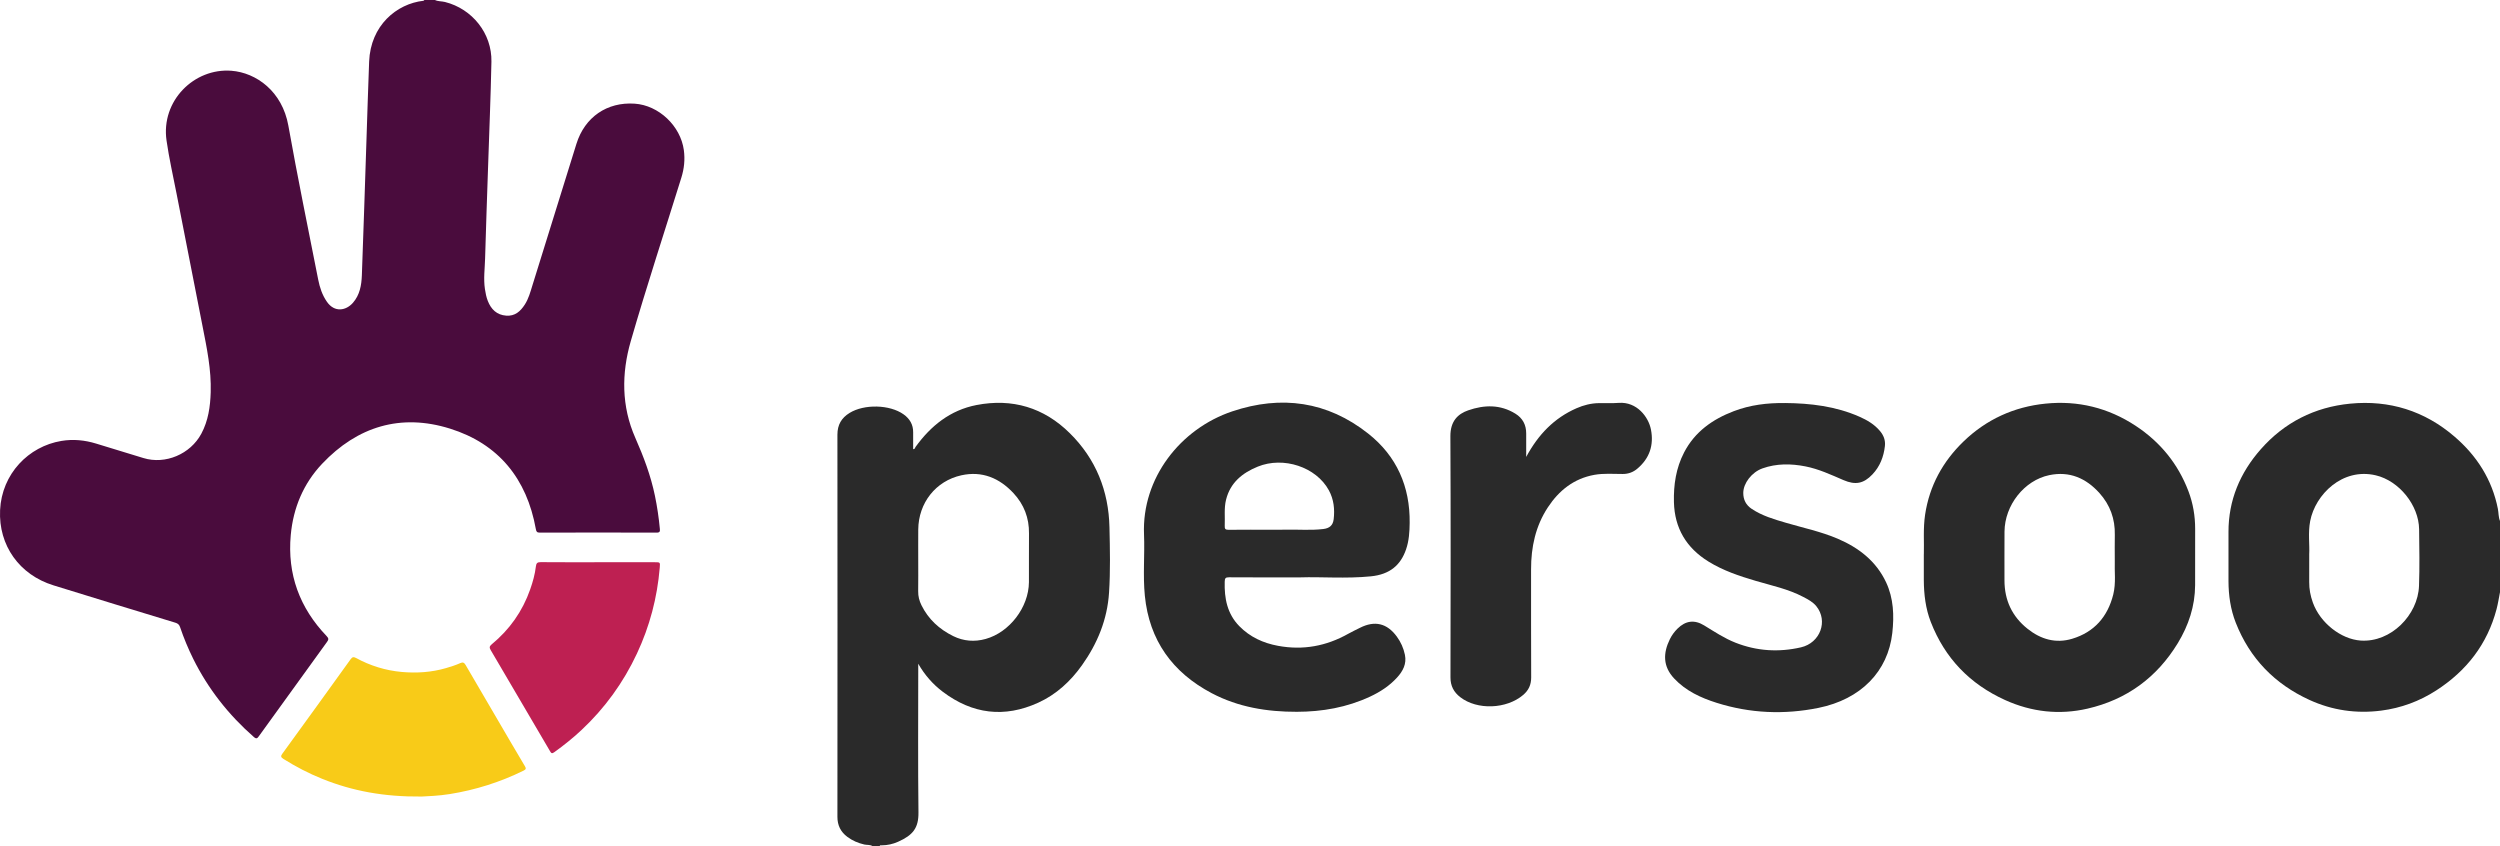
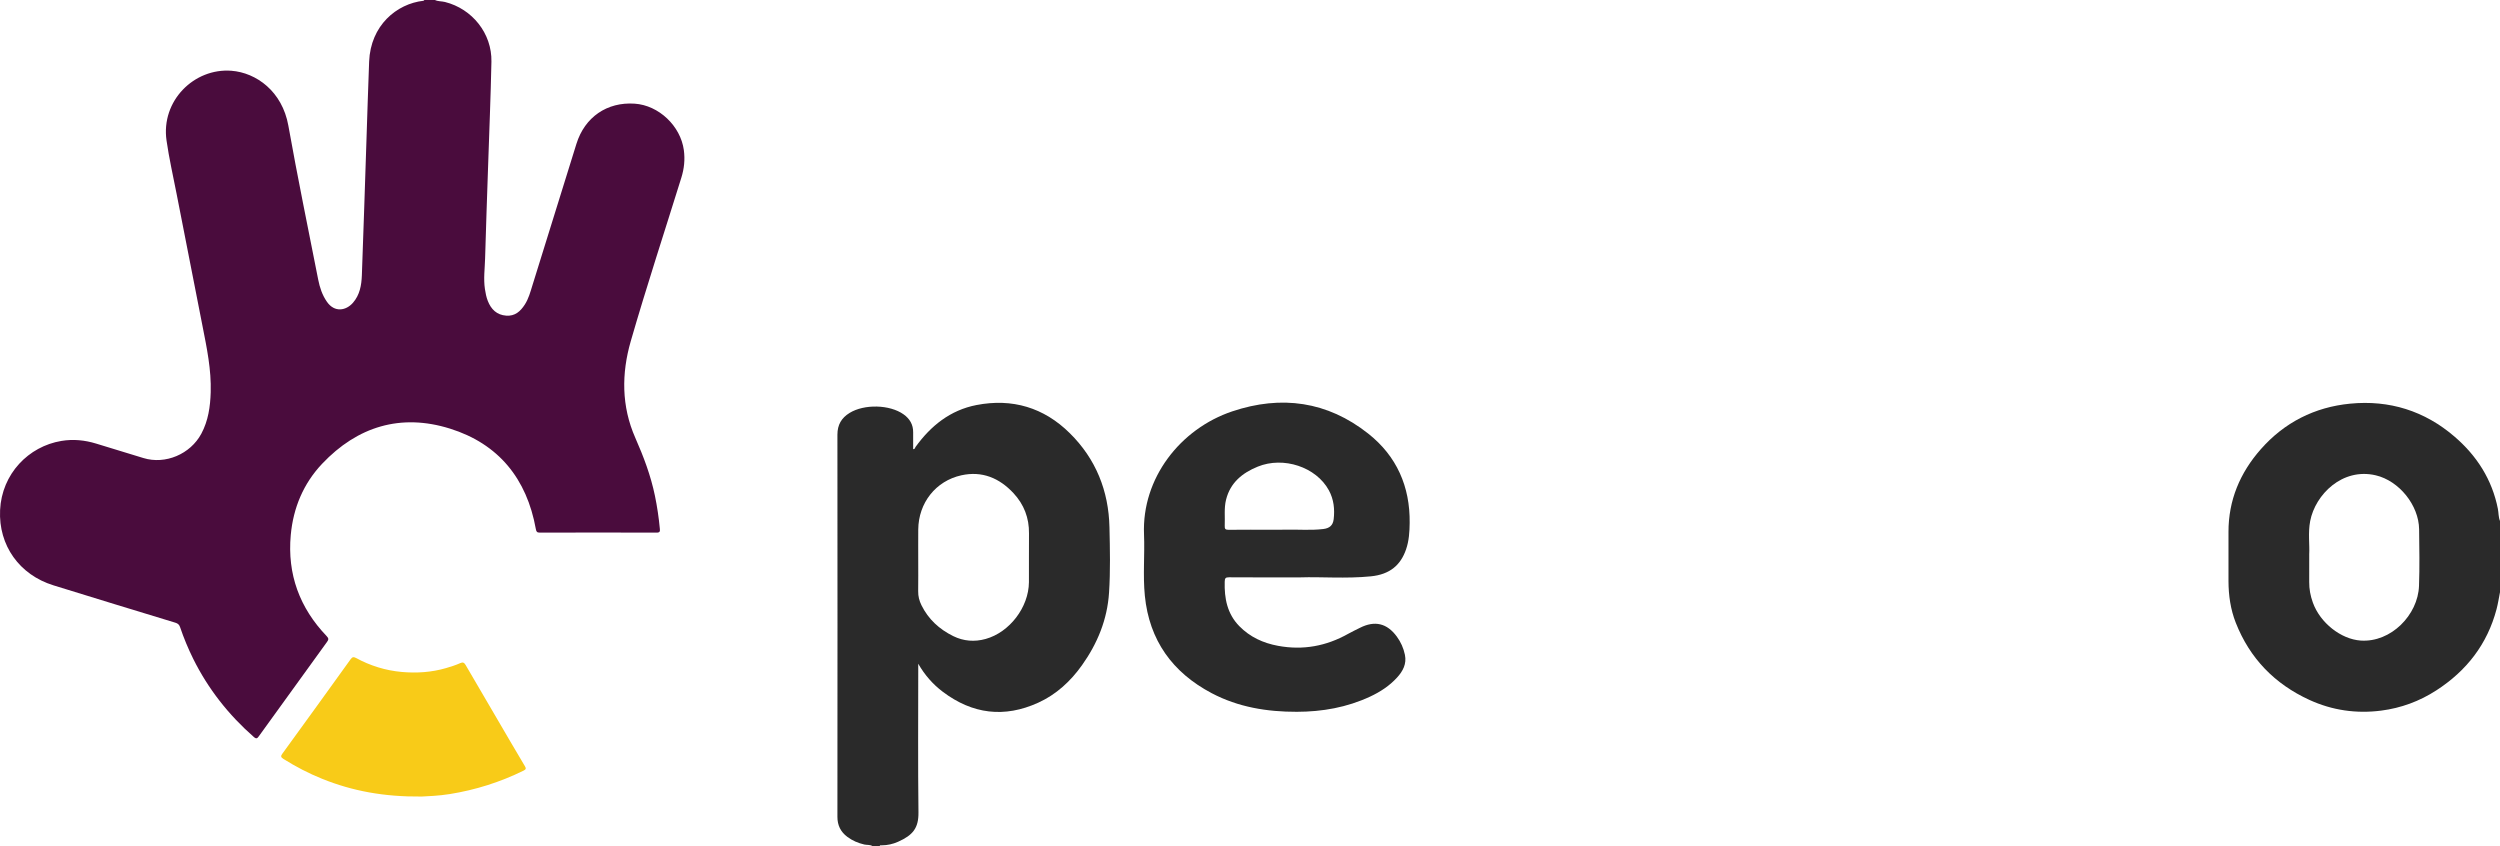
<svg xmlns="http://www.w3.org/2000/svg" id="Layer_2" data-name="Layer 2" viewBox="0 0 1422.38 481.41">
  <defs>
    <style>
      .cls-1 {
        fill: #f8cb18;
      }

      .cls-1, .cls-2, .cls-3, .cls-4 {
        stroke-width: 0px;
      }

      .cls-2 {
        fill: #4a0c3d;
      }

      .cls-3 {
        fill: #2a2a2a;
      }

      .cls-4 {
        fill: #be2052;
      }
    </style>
  </defs>
  <g id="Layer_1-2" data-name="Layer 1">
    <g id="ATKo1W">
      <g>
        <path class="cls-2" d="m247.46,0c1.8.86,3.82.66,5.71,1.13,15.55,3.9,26.76,17.95,26.43,33.97-.41,20.07-1.26,40.13-1.92,60.19-.57,17.23-1.21,34.47-1.68,51.7-.16,5.81-.98,11.63-.1,17.47.35,2.32.79,4.6,1.64,6.76,1.87,4.75,5.06,7.96,10.45,8.37,4.98.38,8.08-2.42,10.56-6.24,2.21-3.39,3.22-7.28,4.4-11.08,8.34-26.82,16.65-53.65,25.02-80.46,4.75-15.21,17.43-23.89,33.13-22.83,13.76.93,26.1,12.71,27.97,26.38.74,5.43.18,10.6-1.42,15.74-9.64,31-19.78,61.85-28.78,93.03-5.28,18.32-5.35,37.01,2.59,54.98,4.71,10.67,8.81,21.52,11.17,32.98,1.28,6.2,2.2,12.44,2.79,18.73.13,1.39.12,2.22-1.81,2.22-22.16-.08-44.33-.07-66.49,0-1.66,0-1.99-.59-2.26-2.08-5.13-28.55-21.16-48.44-48.84-57.1-27.99-8.76-52.66-1.22-72.73,19.99-10.64,11.25-16.45,25.06-17.86,40.58-2.03,22.31,5.04,41.42,20.45,57.52,1.2,1.25,1.14,1.96.19,3.26-12.96,17.85-25.87,35.73-38.76,53.63-.92,1.28-1.44,1.74-2.92.44-14.38-12.62-25.99-27.36-34.49-44.52-2.88-5.82-5.36-11.81-7.44-17.96-.48-1.41-1.24-2.08-2.69-2.52-23.15-7.04-46.29-14.1-69.4-21.27C11.09,327.04-.9,310.35.05,290.2c.98-20.61,16.18-36.24,34.91-39.34,6.71-1.11,13.25-.46,19.7,1.51,8.98,2.73,17.95,5.47,26.92,8.23,12.5,3.85,26.75-2.22,32.97-13.85,3.97-7.42,5.08-15.41,5.33-23.6.39-12.74-2.19-25.13-4.64-37.54-4.95-25.09-9.86-50.2-14.76-75.3-1.97-10.11-4.27-20.17-5.73-30.35-3.26-22.63,15.73-41.33,36.91-39.7,14.13,1.09,28.92,11.7,32.4,31.23,5.22,29.26,11.22,58.39,16.97,87.56.88,4.48,2.3,8.83,4.99,12.67,4.37,6.25,10.88,5.02,14.79.55,3.89-4.44,4.86-10,5.07-15.6.96-25.55,1.75-51.12,2.61-76.67.5-14.99.95-29.97,1.53-44.96.81-20.59,15.68-32.91,30.9-34.6.19-.02.35-.28.52-.43,2,0,4,0,6,0Z" />
        <path class="cls-3" d="m496.44,481.41c-1.45-.94-3.16-.56-4.73-.93-3.54-.82-6.78-2.21-9.67-4.39-3.76-2.84-5.6-6.52-5.59-11.35.05-72.48.06-144.96,0-217.45,0-5.6,2.3-9.51,6.92-12.35,8.34-5.13,22.81-4.79,30.67.77,3.56,2.52,5.56,5.86,5.5,10.32-.04,3.16,0,6.31,0,9.49,1.01.14,1.02-.76,1.35-1.22,8.72-12.09,19.81-20.96,34.68-23.85,20.38-3.95,38.35,1.42,53.1,16.02,14.81,14.64,22.1,32.76,22.56,53.52.28,12.4.57,24.83-.24,37.22-.99,15.26-6.57,28.86-15.36,41.23-6.52,9.19-14.64,16.67-24.92,21.36-19.28,8.79-37.46,6.53-54.35-6.24-5.7-4.31-10.28-9.58-13.92-15.91v2.59c0,27.33-.21,54.66.12,81.98.11,8.93-3.16,12.96-11.65,16.73-2.9,1.29-5.98,1.98-9.19,2-.45,0-1.03-.2-1.27.45h-4Zm25.99-162.97c0,6,.06,11.99-.03,17.99-.04,2.83.63,5.4,1.86,7.9,3.94,8,10.19,13.69,18.08,17.58,5.88,2.9,12.1,3.38,18.43,1.63,13.63-3.78,24.53-18.04,24.64-32.3.08-9.24-.07-18.49.04-27.73.11-8.84-2.85-16.48-8.8-22.9-8.03-8.64-17.89-12.78-29.65-10.2-14.66,3.22-24.4,15.75-24.56,30.8-.06,5.75,0,11.49-.01,17.24Z" />
        <path class="cls-3" d="m1422.38,336.93c-.64,3.2-1.12,6.45-1.95,9.61-5.26,20-17.12,35.17-34.33,46.28-9.54,6.16-20.02,10.03-31.28,11.48-14.17,1.83-27.87-.13-40.88-6.09-19.77-9.06-33.91-23.61-41.9-43.92-2.98-7.58-4.11-15.55-4.14-23.67-.03-9.33,0-18.65,0-27.98-.02-18.05,6.56-33.6,18.31-46.97,13.48-15.33,30.71-24.04,50.92-26.01,22.28-2.17,42.32,4.08,59.38,18.75,12.7,10.92,21.36,24.42,24.66,41.07.46,2.31.27,4.74,1.22,6.96v40.49Zm-108.54-21.31c0,5.99.04,10.74-.01,15.48-.05,4.04.7,7.91,2.06,11.7,4.16,11.62,16.03,20.88,27.21,21.65,17.24,1.19,32.61-14.57,33.2-31.09.39-10.73.19-21.48.06-32.22-.17-13.68-11.37-27.59-24.68-30.71-19.07-4.47-34.4,11.04-37.29,25.99-1.31,6.75-.23,13.62-.56,19.19Z" />
-         <path class="cls-3" d="m1094.58,315.33c.22-6.67-.48-14.68.73-22.63,2.49-16.38,10.05-30.14,21.87-41.55,13.01-12.56,28.74-19.71,46.63-21.51,18.46-1.86,35.7,2.36,51.26,12.61,13.94,9.18,24.1,21.55,30.04,37.2,2.62,6.89,3.84,14.09,3.83,21.48-.01,10.66.04,21.32-.02,31.98-.06,11.95-3.71,22.91-9.85,33.01-11.91,19.57-29.13,32.15-51.42,37.27-16.01,3.68-31.78,1.91-46.79-4.88-20.08-9.08-34.34-23.85-42.34-44.46-2.95-7.6-3.9-15.6-3.96-23.72-.03-4.5,0-9,0-14.8Zm108.63,3.99c0-5.69-.08-10.36.02-15.02.19-9.06-2.68-17-8.71-23.73-7.66-8.54-17.09-12.63-28.58-10.24-14.26,2.97-25.34,17.12-25.47,32.11-.08,9.24,0,18.49-.02,27.73-.01,11.27,4.29,20.53,13.11,27.56,7.52,6,16.05,8.52,25.43,5.69,12.6-3.79,20.22-12.6,23.36-25.22,1.62-6.53.62-13.27.86-18.88Z" />
        <path class="cls-3" d="m739.91,328.5c-15.33,0-28,.05-40.66-.05-2-.02-2.4.57-2.45,2.48-.27,9.46,1.41,18.27,8.3,25.31,6.07,6.2,13.58,9.64,22.08,11.21,14.17,2.62,27.41.17,39.9-6.86,2.17-1.22,4.43-2.27,6.65-3.39,8.43-4.27,15.4-2.64,20.98,4.97,2.29,3.12,3.84,6.6,4.62,10.39,1.06,5.15-1.14,9.27-4.46,12.91-4.32,4.75-9.61,8.19-15.38,10.88-13.19,6.14-27.16,8.6-41.64,8.63-16.95.04-33.36-2.63-48.46-10.6-22.29-11.76-35.52-30.06-38.03-55.43-1.15-11.62,0-23.32-.47-34.96-1.3-31.86,20.6-60.02,50.22-69.95,27.88-9.34,54.11-5.73,77.37,12.68,16.17,12.79,23.81,30.12,23.55,50.82-.06,5.09-.37,10.13-2.04,15-3.07,8.97-9.21,14.29-20.05,15.37-14.2,1.42-28.47.19-40.04.59Zm-15.73-27.12c2.58,0,5.16.05,7.74-.01,6.98-.17,13.97.46,20.94-.38,3.6-.43,5.53-2.08,5.94-5.61.66-5.71.06-11.29-2.75-16.44-7.2-13.23-25.81-19.42-40.45-13.45-8.79,3.58-15.61,9.11-18.03,18.79-1.23,4.91-.53,9.94-.76,14.91-.08,1.71.37,2.26,2.17,2.24,8.4-.1,16.81-.04,25.21-.04Z" />
-         <path class="cls-3" d="m1015.55,229.3c14.56.13,28.86,1.83,42.35,7.77,4.43,1.95,8.59,4.39,11.76,8.2,2.07,2.48,3.13,5.27,2.76,8.52-.69,6.11-2.84,11.63-7.1,16.12-5.02,5.3-9.71,6.15-16.45,3.25-7.08-3.05-14.12-6.34-21.73-7.82-8.17-1.6-16.4-1.69-24.38,1.15-6.13,2.18-10.88,8.46-10.92,13.92-.02,3.89,1.54,6.93,4.75,9.08,5.95,3.99,12.73,5.95,19.5,7.94,9.86,2.91,19.97,5.01,29.46,9.06,11.98,5.12,21.86,12.73,27.53,24.78,4.3,9.16,4.65,19,3.55,28.86-2.45,21.87-17.85,37.72-42.01,42.62-19.49,3.95-38.92,3.13-57.95-2.89-9-2.85-17.5-6.75-24.16-13.85-6.44-6.86-6.34-14.39-2.45-22.32,1.1-2.24,2.57-4.26,4.37-6.04,4.62-4.54,9.61-5.21,15.16-1.82,5.81,3.54,11.46,7.33,17.85,9.84,12.15,4.78,24.61,5.54,37.23,2.63,11-2.54,15.53-15.01,8.74-23.39-1.99-2.46-4.75-3.88-7.47-5.31-8.52-4.49-17.93-6.43-27.06-9.13-9.34-2.76-18.53-5.83-26.86-10.99-12.52-7.76-19.25-18.9-19.63-33.77-.25-9.88,1.18-19.4,5.76-28.25,6.1-11.79,16.17-18.9,28.27-23.52,9.38-3.58,19.16-4.76,29.14-4.63Z" />
-         <path class="cls-3" d="m868.34,259.96c6.86-12.77,15.94-22.13,28.63-27.69,4.06-1.78,8.32-2.86,12.79-2.91,3.75-.04,7.51.13,11.24-.14,10.3-.75,16.92,8.02,18.31,15.15,1.73,8.89-.78,16.43-7.8,22.32-2.38,2-5.1,2.99-8.24,2.98-5.41,0-10.86-.47-16.21.5-11.57,2.11-20.06,8.85-26.39,18.47-7.04,10.69-9.58,22.65-9.56,35.3.03,20.49-.05,40.97.06,61.46.02,4.18-1.44,7.34-4.57,10-9.49,8.08-26.15,8.69-35.76,1.27-3.73-2.88-5.6-6.41-5.59-11.31.1-45.72.18-91.44-.05-137.16-.04-8.67,4.32-12.72,10.13-14.74,9.15-3.18,18.25-3.42,26.86,1.9,4.17,2.57,6.15,6.39,6.14,11.27,0,4.21,0,8.42,0,13.32Z" />
        <path class="cls-1" d="m239.69,453.19c-21.21.2-39.15-3.13-56.38-10.07-7.68-3.09-15.02-6.92-22.06-11.33-1.58-.99-1.58-1.65-.6-2.99,6.64-9.09,13.23-18.22,19.82-27.34,6.36-8.79,12.73-17.57,19.02-26.39.91-1.28,1.67-1.46,3.04-.72,8.13,4.43,16.85,7.14,26.04,7.96,8.46.75,16.9.22,25.14-2.18,2.77-.81,5.52-1.66,8.14-2.85,1.44-.65,2.24-.34,3.02,1,8.5,14.59,17.03,29.16,25.56,43.74,2.72,4.64,5.43,9.29,8.21,13.9.75,1.25.68,1.83-.76,2.53-13.33,6.56-27.35,10.99-42,13.34-6.22,1-12.55,1.23-16.21,1.42Z" />
-         <path class="cls-4" d="m340.62,319.88c10.66,0,21.32,0,31.98,0,3.05,0,3.02,0,2.76,3.16-1.43,17.04-5.71,33.3-12.97,48.8-7.75,16.55-18.27,31.08-31.6,43.56-4.86,4.55-10.05,8.69-15.45,12.58-1.29.93-1.7.6-2.37-.55-11.23-19.19-22.49-38.37-33.77-57.54-.77-1.31-.88-2.11.51-3.26,10.2-8.39,17.57-18.81,21.95-31.31,1.49-4.24,2.7-8.56,3.23-13.02.22-1.85.79-2.49,2.75-2.47,10.99.1,21.99.05,32.98.05Z" />
      </g>
    </g>
  </g>
</svg>